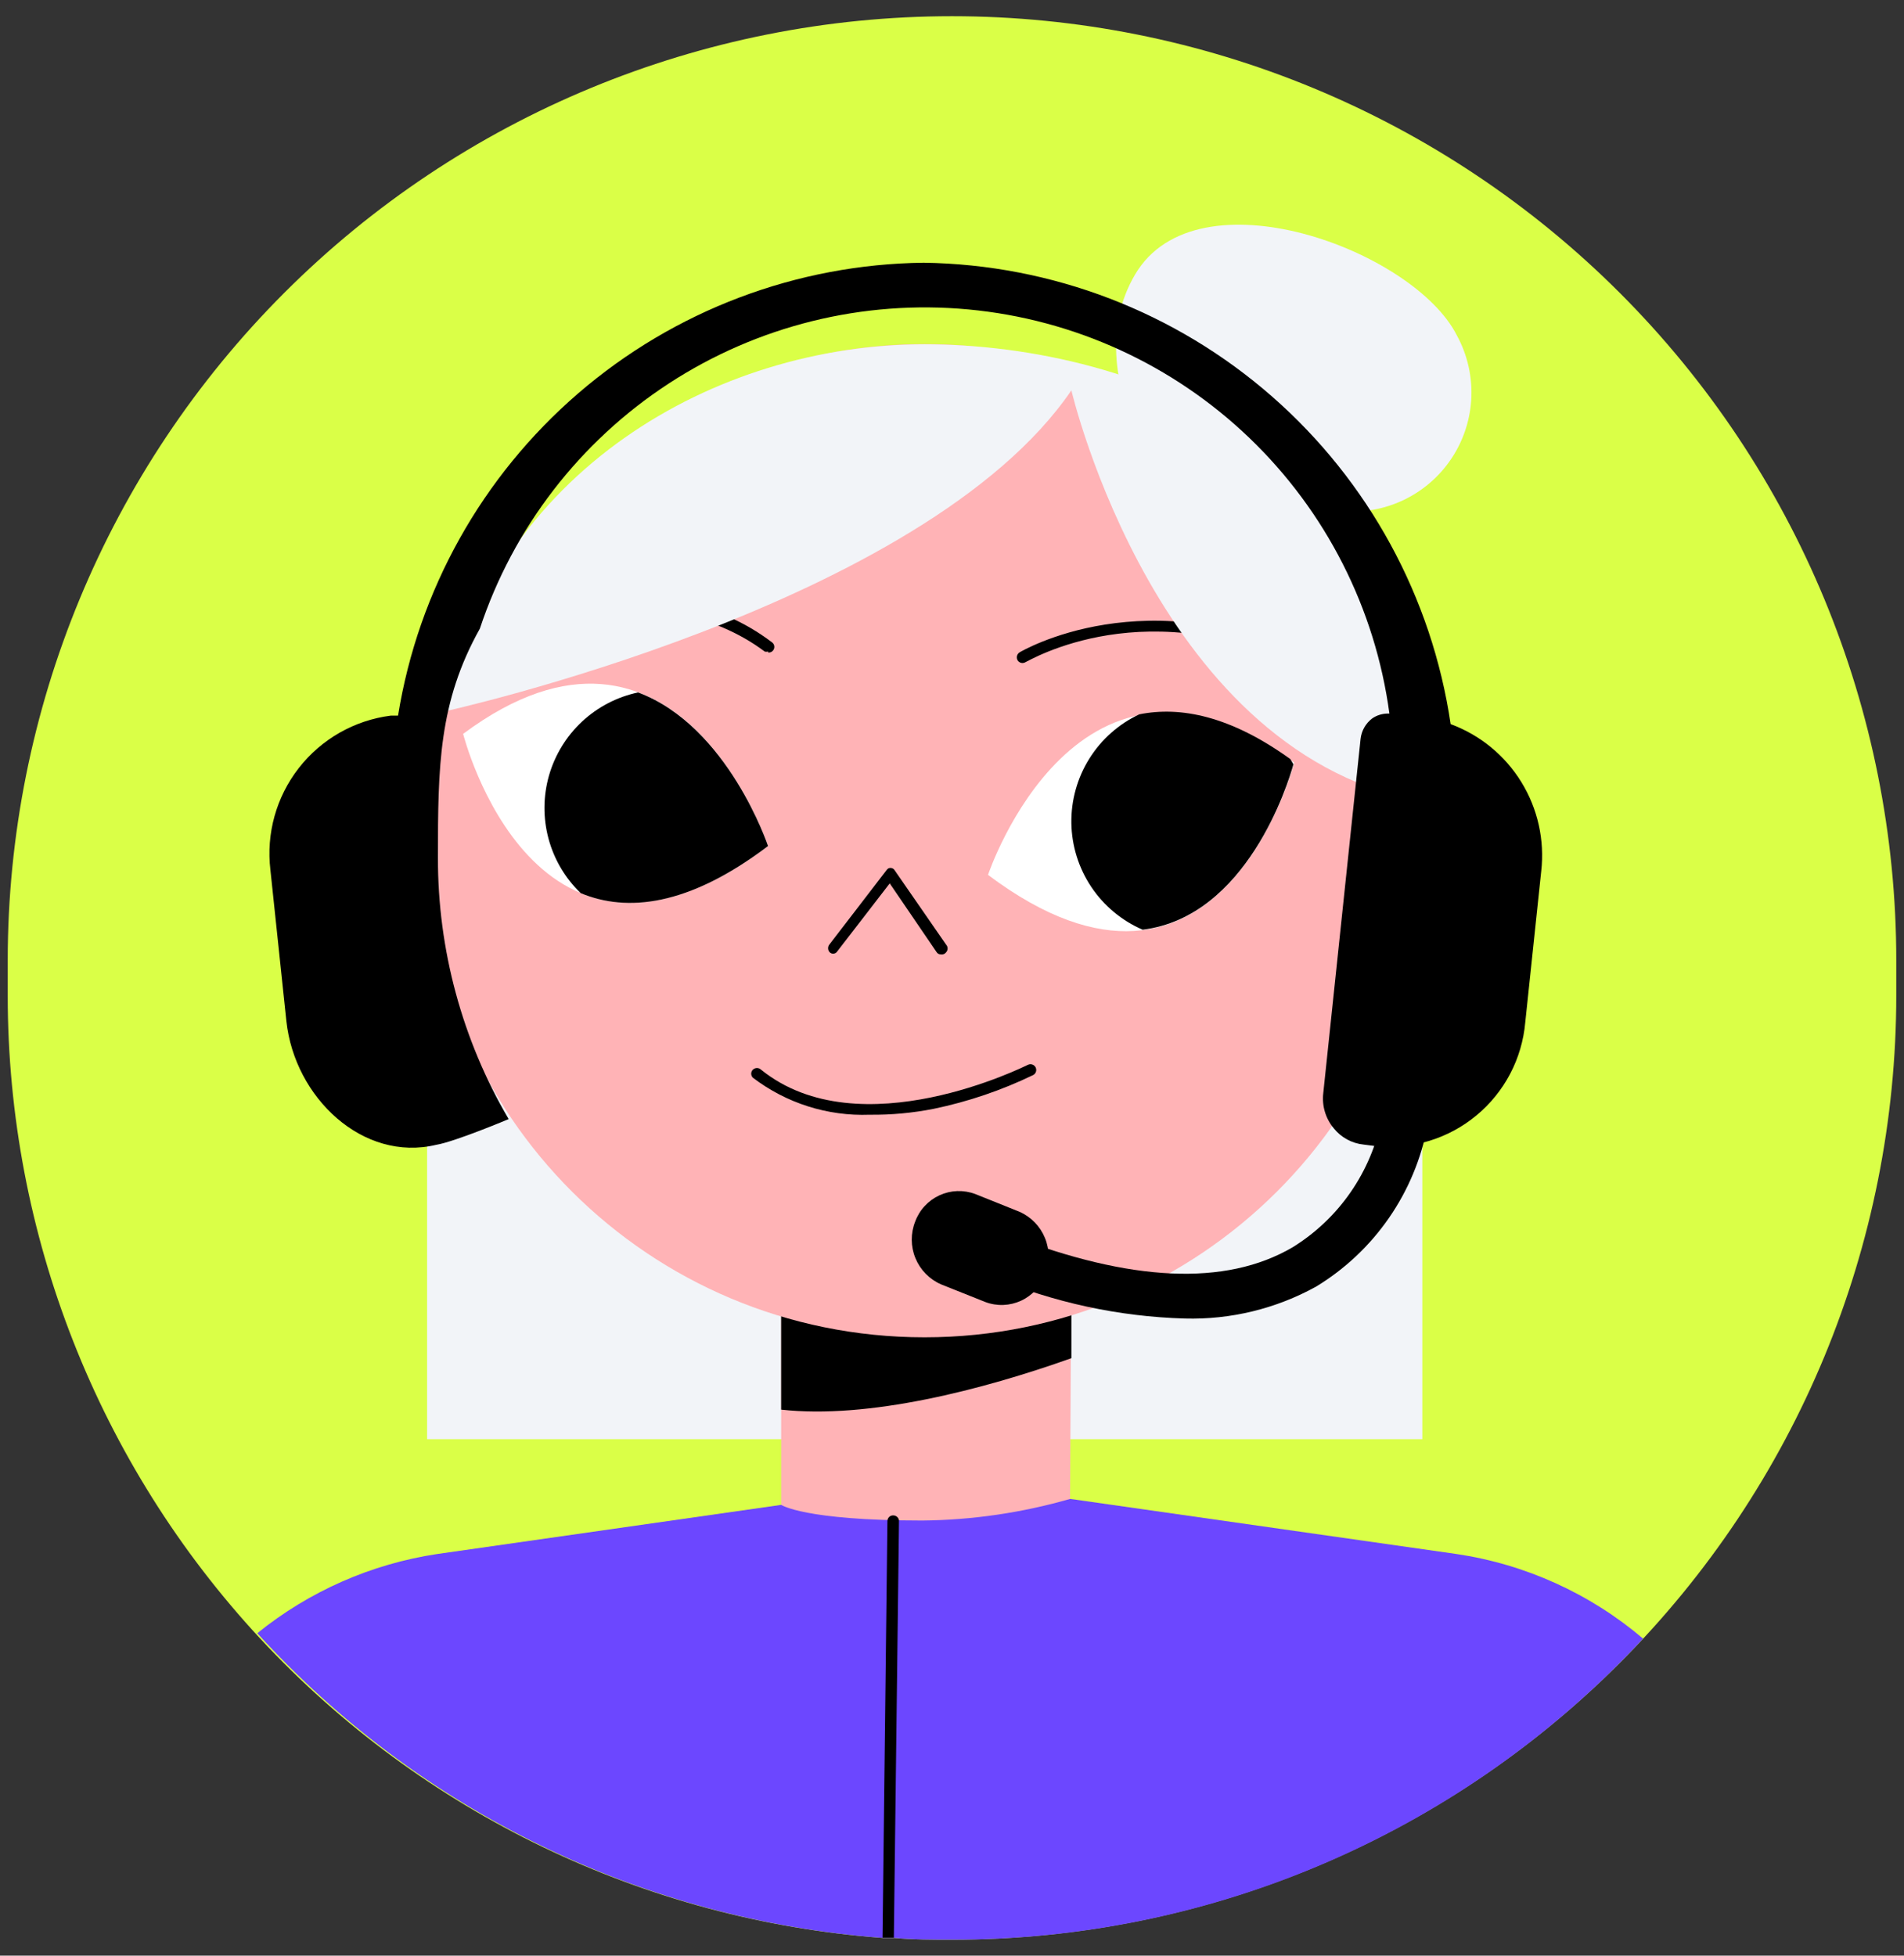
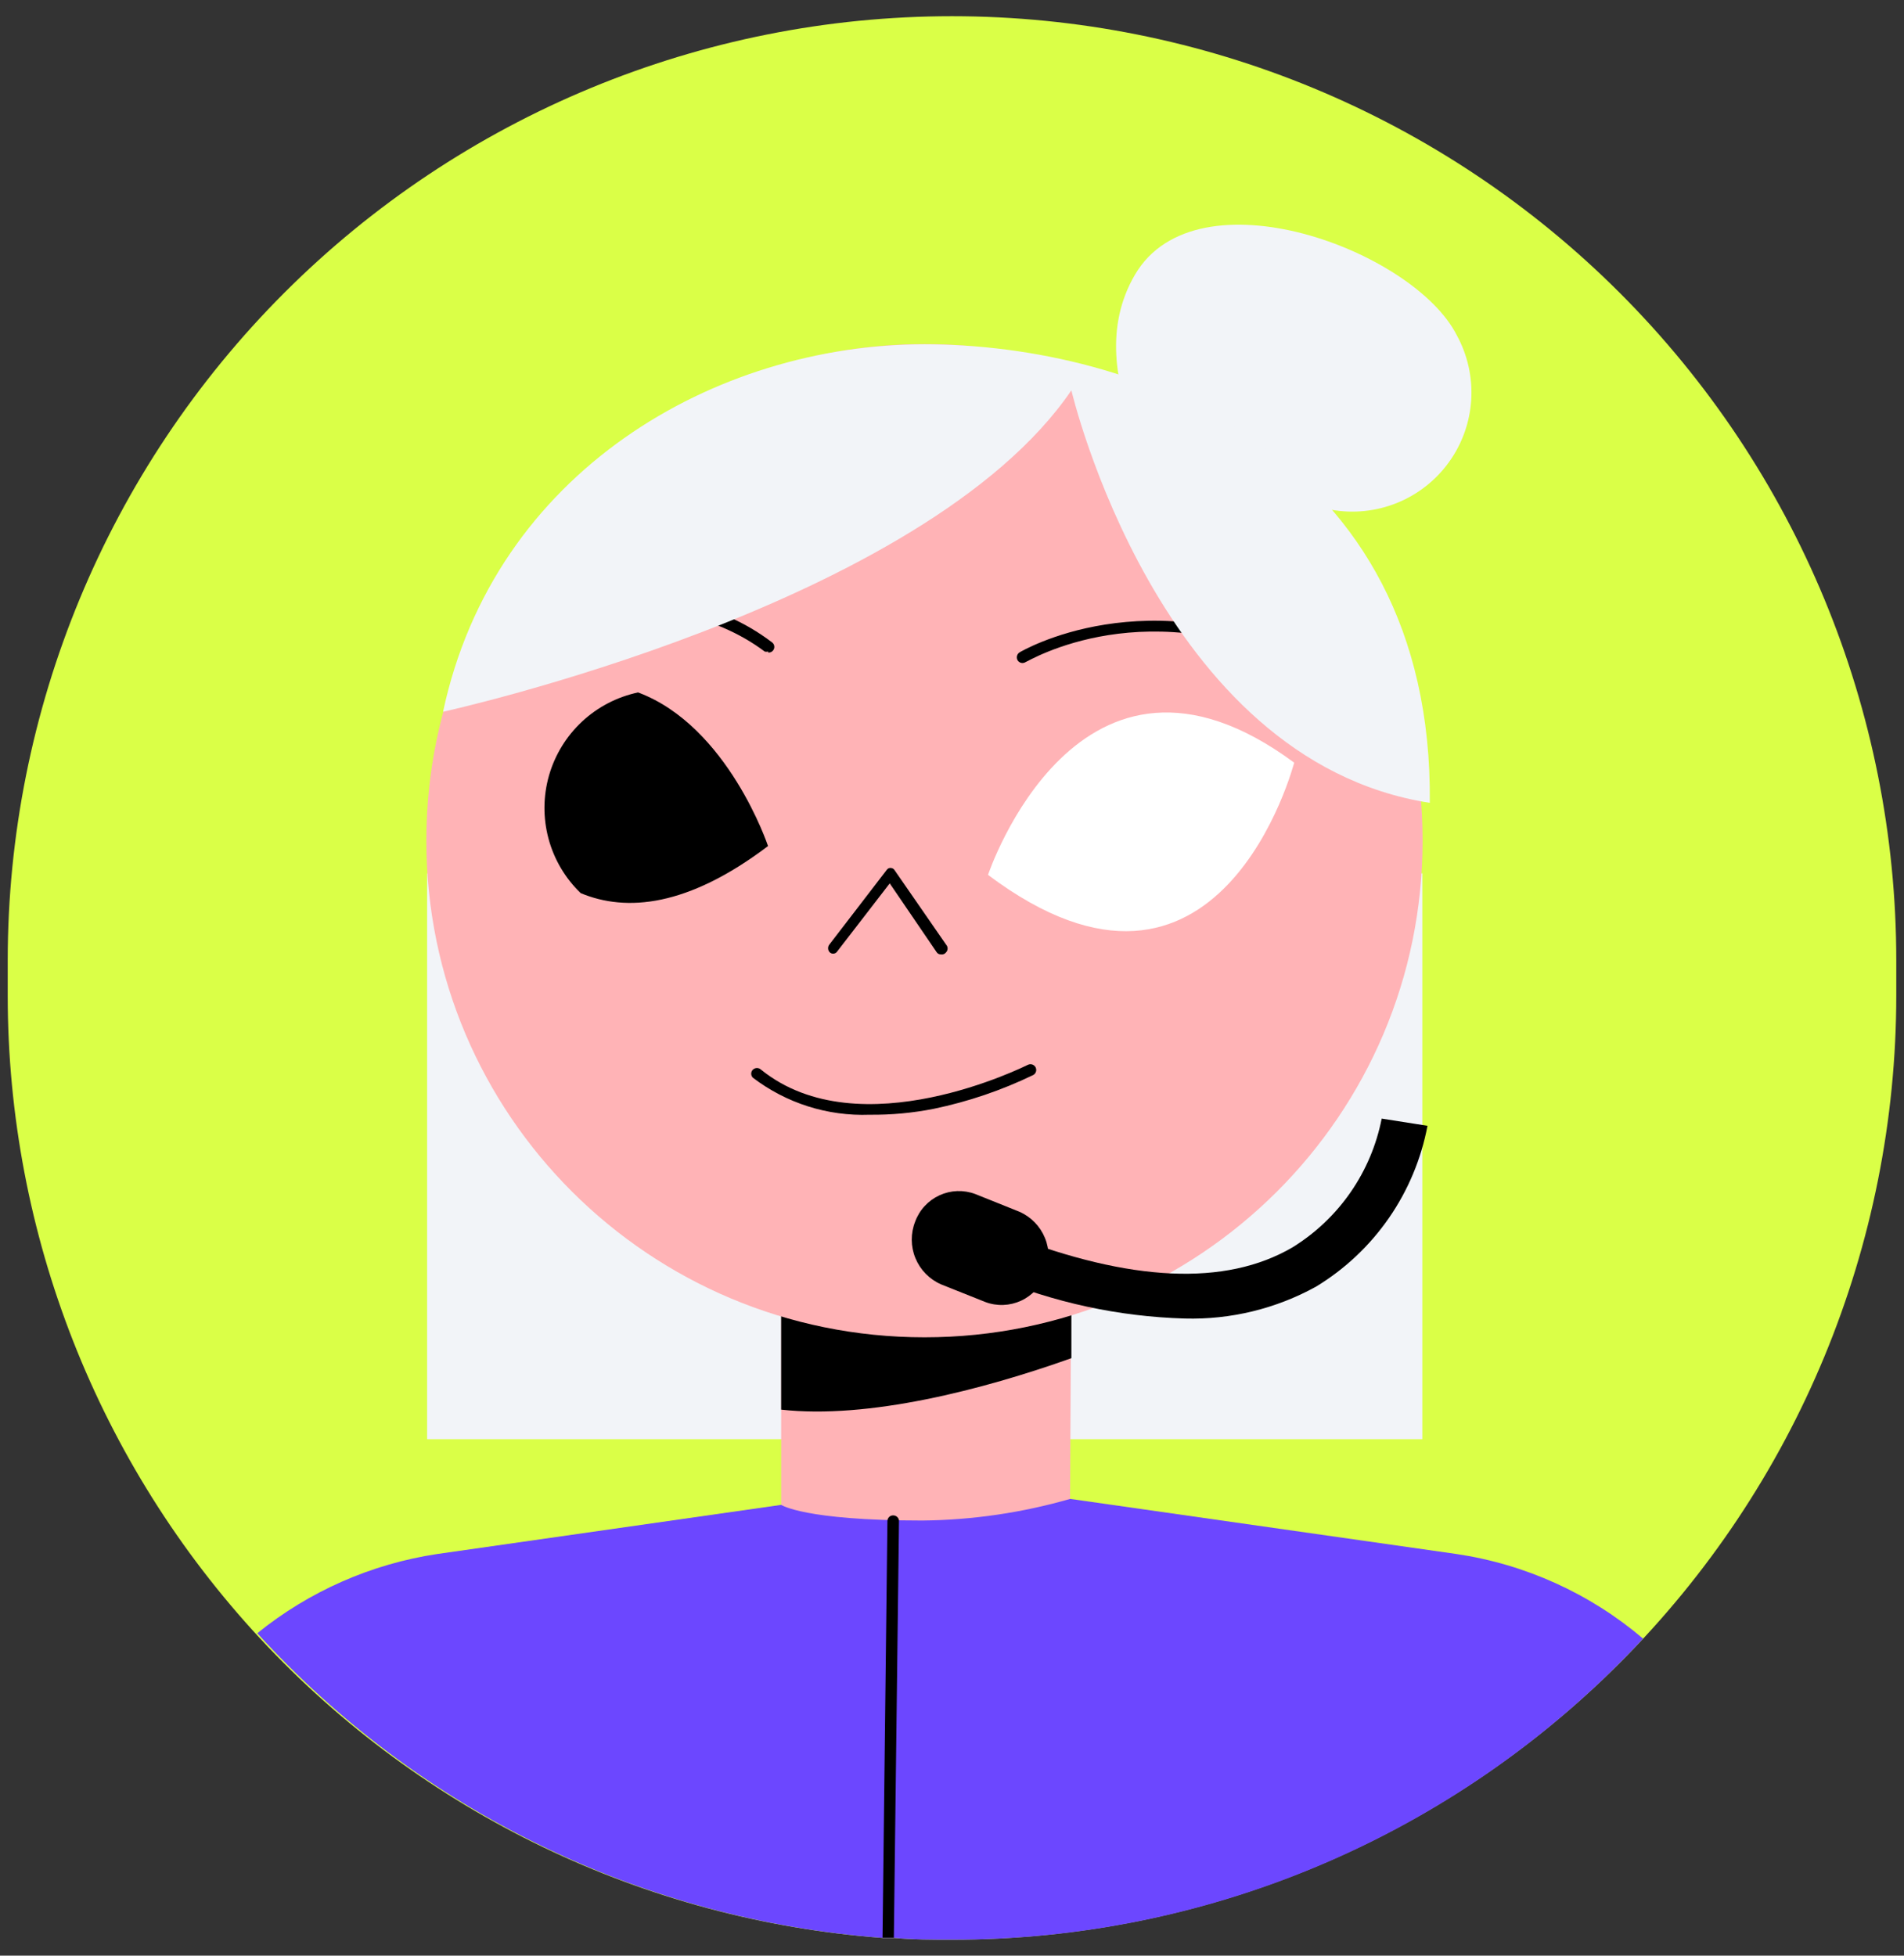
<svg xmlns="http://www.w3.org/2000/svg" width="74" height="76" viewBox="0 0 74 76" fill="none">
  <rect x="0" y="0" width="74" height="76" fill="#333333" stroke="none" />
  <g clip-path="url(#clip0_4054_17607)">
    <path d="M73.7 37.33V38.67C73.7 48.404 69.834 57.74 62.952 64.624C56.069 71.508 46.734 75.377 37 75.38C36.24 75.38 35.49 75.38 34.74 75.31H34.3C25.059 74.624 16.419 70.469 10.114 63.679C3.808 56.889 0.302 47.966 0.3 38.7V37.33C0.3 27.596 4.167 18.262 11.049 11.379C17.932 4.496 27.267 0.63 37 0.63C46.733 0.63 56.068 4.496 62.951 11.379C69.834 18.262 73.7 27.596 73.7 37.33V37.33Z" fill="#DAFF47" />
    <path d="M45.9 19.77C45.9 19.77 41.72 14.72 44.12 10.66C46.52 6.6 54.94 9.71 56.62 13.03C57.039 13.796 57.233 14.665 57.18 15.537C57.126 16.409 56.827 17.248 56.316 17.957C55.806 18.666 55.105 19.217 54.296 19.544C53.486 19.872 52.6 19.964 51.74 19.81C46.09 19.19 45.9 19.77 45.9 19.77Z" fill="#F2F4F8" />
    <path d="M55.28 33.94H16.6V55.929H55.28V33.94Z" fill="#F2F4F8" />
    <path d="M63.86 63.68C60.431 67.376 56.275 70.323 51.653 72.337C47.031 74.35 42.042 75.386 37 75.38C36.24 75.38 35.49 75.38 34.74 75.31H34.3C24.985 74.612 16.29 70.376 10 63.47C12.018 61.838 14.434 60.775 17 60.39L30.37 58.48L36.81 57.56L41.6 58.25L56.6 60.39C59.28 60.786 61.795 61.926 63.86 63.68V63.68Z" fill="#6C47FF" />
    <path d="M41.59 58.25C39.72 58.789 37.786 59.072 35.84 59.09C31.24 59.09 30.36 58.48 30.36 58.48V48.29H41.64L41.59 58.25Z" fill="#FFB3B6" />
    <path d="M30.36 54.78C33.73 55.16 38.19 54.01 41.64 52.78V46.72L30.36 46.83V54.78Z" fill="black" />
    <path d="M35.93 51.97C46.622 51.97 55.29 43.329 55.29 32.67C55.29 22.011 46.622 13.37 35.93 13.37C25.238 13.37 16.57 22.011 16.57 32.67C16.57 43.329 25.238 51.97 35.93 51.97Z" fill="#FFB3B6" />
    <path d="M36.56 37.089C36.528 37.089 36.496 37.081 36.468 37.065C36.44 37.049 36.417 37.026 36.4 36.999L34.58 34.329L32.52 36.999C32.502 37.019 32.48 37.034 32.456 37.045C32.432 37.055 32.406 37.061 32.38 37.061C32.354 37.061 32.328 37.055 32.303 37.045C32.279 37.034 32.258 37.019 32.24 36.999C32.204 36.958 32.184 36.904 32.184 36.849C32.184 36.794 32.204 36.741 32.24 36.699L34.46 33.809C34.477 33.782 34.5 33.761 34.529 33.746C34.557 33.732 34.589 33.726 34.62 33.729C34.651 33.73 34.68 33.739 34.707 33.755C34.733 33.77 34.755 33.793 34.77 33.819L36.77 36.709C36.808 36.75 36.829 36.803 36.829 36.859C36.829 36.915 36.808 36.968 36.77 37.009C36.746 37.041 36.714 37.066 36.677 37.08C36.639 37.094 36.599 37.097 36.56 37.089V37.089Z" fill="black" />
    <path d="M38.4 33.999C38.4 33.999 41.92 23.439 50.3 29.639C50.3 29.609 47.44 40.789 38.4 33.999Z" fill="white" />
-     <path d="M51.05 26.13C51.017 26.139 50.983 26.139 50.95 26.13C44.66 22.82 39.95 25.71 39.86 25.73C39.835 25.746 39.807 25.757 39.778 25.762C39.749 25.768 39.719 25.767 39.69 25.761C39.661 25.754 39.634 25.742 39.61 25.724C39.586 25.707 39.565 25.685 39.55 25.66C39.521 25.608 39.512 25.546 39.527 25.488C39.542 25.43 39.579 25.381 39.63 25.35C39.63 25.35 44.63 22.35 51.16 25.73C51.186 25.743 51.209 25.762 51.227 25.784C51.246 25.807 51.26 25.833 51.268 25.861C51.276 25.889 51.279 25.918 51.276 25.947C51.273 25.976 51.264 26.004 51.25 26.03C51.229 26.063 51.199 26.089 51.164 26.107C51.129 26.125 51.089 26.132 51.05 26.13V26.13Z" fill="black" />
+     <path d="M51.05 26.13C51.017 26.139 50.983 26.139 50.95 26.13C44.66 22.82 39.95 25.71 39.86 25.73C39.835 25.746 39.807 25.757 39.778 25.762C39.749 25.768 39.719 25.767 39.69 25.761C39.661 25.754 39.634 25.742 39.61 25.724C39.586 25.707 39.565 25.685 39.55 25.66C39.521 25.608 39.512 25.546 39.527 25.488C39.542 25.43 39.579 25.381 39.63 25.35C39.63 25.35 44.63 22.35 51.16 25.73C51.186 25.743 51.209 25.762 51.227 25.784C51.276 25.889 51.279 25.918 51.276 25.947C51.273 25.976 51.264 26.004 51.25 26.03C51.229 26.063 51.199 26.089 51.164 26.107C51.129 26.125 51.089 26.132 51.05 26.13V26.13Z" fill="black" />
    <path d="M29.85 25.319C29.808 25.332 29.762 25.332 29.72 25.319C25.65 22.269 19.34 24.139 19.28 24.149C19.223 24.165 19.162 24.158 19.11 24.13C19.058 24.102 19.018 24.055 19 23.999C18.987 23.942 18.994 23.883 19.022 23.831C19.05 23.779 19.095 23.74 19.15 23.719C19.42 23.639 25.75 21.719 30 24.959C30.039 24.987 30.069 25.026 30.084 25.072C30.098 25.118 30.098 25.167 30.082 25.212C30.066 25.258 30.036 25.297 29.996 25.323C29.956 25.35 29.908 25.362 29.86 25.359L29.85 25.319Z" fill="black" />
-     <path d="M29.85 32.879C29.85 32.879 26.33 22.319 18 28.519C18 28.519 20.81 39.699 29.85 32.879Z" fill="white" />
    <path d="M55.57 31.2C55.71 17.59 44.08 13.38 35.93 13.38C27.78 13.38 19.21 18.33 17.22 27.66C17.22 27.66 35.92 23.56 41.64 15.17C41.64 15.17 45 29.55 55.57 31.2Z" fill="#F2F4F8" />
    <path d="M33.8 43.32C32.165 43.381 30.56 42.872 29.26 41.88C29.219 41.839 29.196 41.783 29.196 41.725C29.196 41.667 29.219 41.611 29.26 41.57C29.303 41.529 29.36 41.505 29.42 41.505C29.48 41.505 29.537 41.529 29.58 41.57C33.42 44.67 39.88 41.41 39.95 41.38C40.003 41.353 40.064 41.349 40.121 41.368C40.177 41.387 40.223 41.427 40.25 41.48C40.276 41.533 40.281 41.594 40.262 41.651C40.243 41.707 40.203 41.754 40.15 41.78C38.922 42.373 37.625 42.813 36.29 43.09C35.47 43.252 34.636 43.329 33.8 43.32V43.32Z" fill="black" />
-     <path d="M50.27 29.7L50.15 29.5C47.82 27.82 45.88 27.44 44.28 27.76C43.48 28.135 42.804 28.734 42.336 29.484C41.868 30.233 41.626 31.103 41.639 31.987C41.653 32.871 41.922 33.732 42.413 34.467C42.905 35.202 43.598 35.779 44.41 36.13C48.45 35.63 50.06 30.47 50.27 29.7Z" fill="black" />
    <path d="M24.8 26.909C23.984 27.082 23.23 27.474 22.62 28.043C22.01 28.612 21.567 29.336 21.337 30.138C21.108 30.94 21.102 31.789 21.319 32.595C21.536 33.4 21.968 34.131 22.57 34.709C24.35 35.449 26.73 35.239 29.85 32.879C29.85 32.879 28.3 28.219 24.8 26.909Z" fill="black" />
    <path d="M34.94 59.08L34.74 75.3H34.3L34.49 59.1C34.493 59.043 34.517 58.99 34.558 58.95C34.599 58.911 34.653 58.89 34.71 58.89V58.89C34.765 58.889 34.818 58.907 34.86 58.942C34.902 58.977 34.931 59.026 34.94 59.08Z" fill="black" />
-     <path d="M59.9 33.86L59.28 39.73C59.218 40.429 59.019 41.109 58.693 41.73C58.367 42.351 57.92 42.902 57.38 43.349C56.84 43.797 56.216 44.132 55.544 44.337C54.873 44.541 54.168 44.61 53.47 44.54L53 44.48C52.774 44.457 52.556 44.39 52.357 44.281C52.157 44.173 51.982 44.027 51.84 43.85C51.682 43.662 51.563 43.443 51.493 43.207C51.422 42.972 51.401 42.724 51.43 42.48L52.88 28.71C52.898 28.555 52.947 28.405 53.024 28.269C53.102 28.133 53.206 28.015 53.33 27.92C53.506 27.798 53.715 27.732 53.93 27.73H54C53.449 23.648 51.532 19.873 48.56 17.021C45.588 14.169 41.738 12.408 37.637 12.025C33.536 11.642 29.426 12.66 25.978 14.913C22.53 17.166 19.947 20.52 18.65 24.43C17.05 27.29 17.02 29.78 17.02 33.33C17.013 36.901 17.962 40.41 19.77 43.49C19.77 43.49 17.68 44.37 16.95 44.49C14.11 45.17 11.45 42.66 11.13 39.68L10.51 33.81C10.34 32.395 10.737 30.97 11.614 29.846C12.49 28.722 13.776 27.99 15.19 27.81H15.47C16.256 22.94 18.737 18.504 22.475 15.284C26.212 12.064 30.967 10.267 35.9 10.21C40.887 10.28 45.686 12.122 49.438 15.408C53.191 18.693 55.651 23.206 56.38 28.14C57.522 28.562 58.49 29.355 59.128 30.392C59.766 31.429 60.038 32.65 59.9 33.86Z" fill="black" />
    <path d="M46.05 51.24C43.486 51.166 40.957 50.62 38.59 49.63L39.24 48C43.93 49.81 47.63 50 50.24 48.47C51.13 47.919 51.897 47.191 52.492 46.331C53.087 45.471 53.499 44.496 53.7 43.47L55.48 43.75C55.237 45.037 54.726 46.258 53.98 47.335C53.234 48.412 52.27 49.32 51.15 50C49.591 50.86 47.83 51.288 46.05 51.24V51.24Z" fill="black" />
    <path d="M38.3 50.6L36.57 49.91C36.12 49.712 35.764 49.347 35.578 48.892C35.391 48.437 35.388 47.927 35.57 47.47V47.47C35.652 47.246 35.778 47.041 35.94 46.867C36.102 46.692 36.296 46.551 36.513 46.451C36.729 46.352 36.963 46.296 37.201 46.287C37.439 46.279 37.677 46.317 37.9 46.4L39.62 47.09C40.07 47.288 40.426 47.653 40.612 48.108C40.799 48.563 40.801 49.073 40.62 49.53V49.53C40.539 49.753 40.414 49.958 40.253 50.133C40.092 50.307 39.898 50.449 39.683 50.548C39.467 50.647 39.234 50.703 38.996 50.712C38.759 50.721 38.522 50.683 38.3 50.6Z" fill="black" />
  </g>
  <defs>
    <clipPath id="clip0_4054_17607">
      <rect width="73.4" height="74.75" fill="white" transform="translate(0.3 0.63)" />
    </clipPath>
  </defs>
</svg>